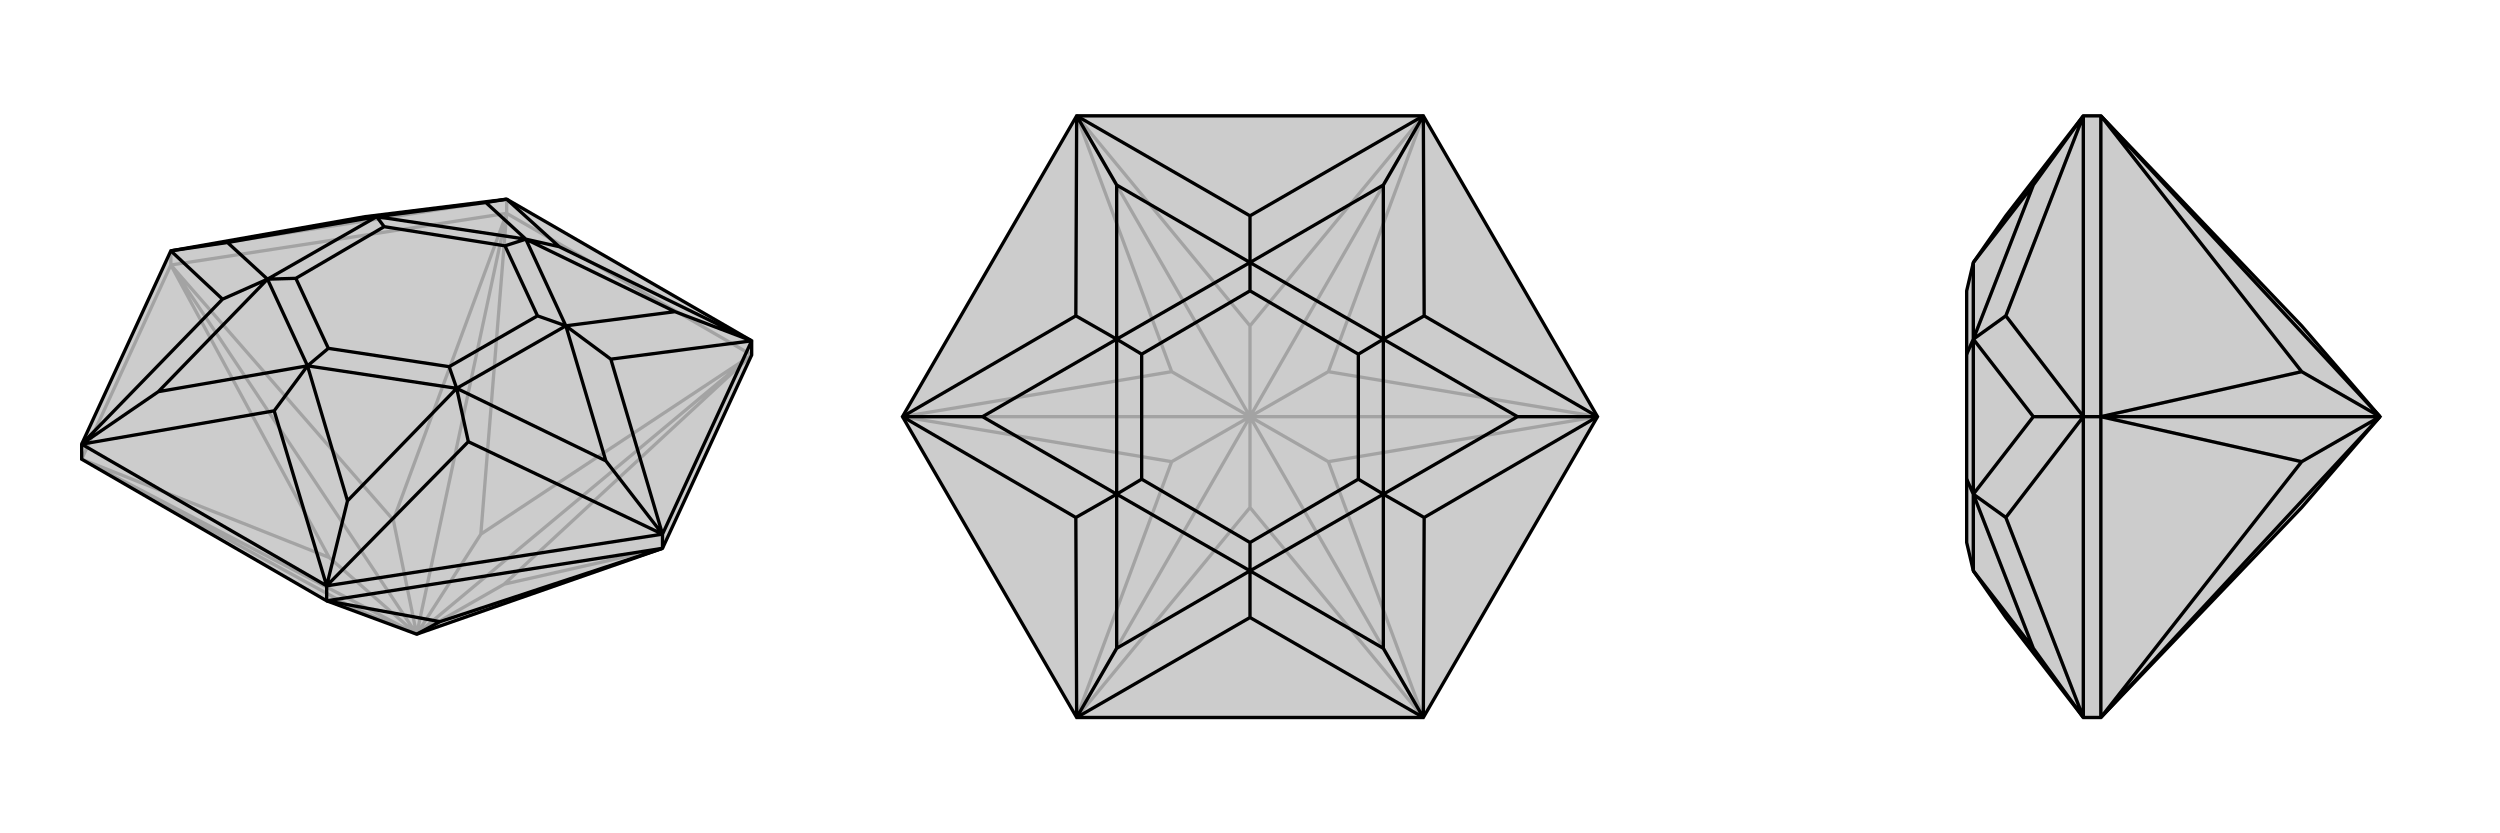
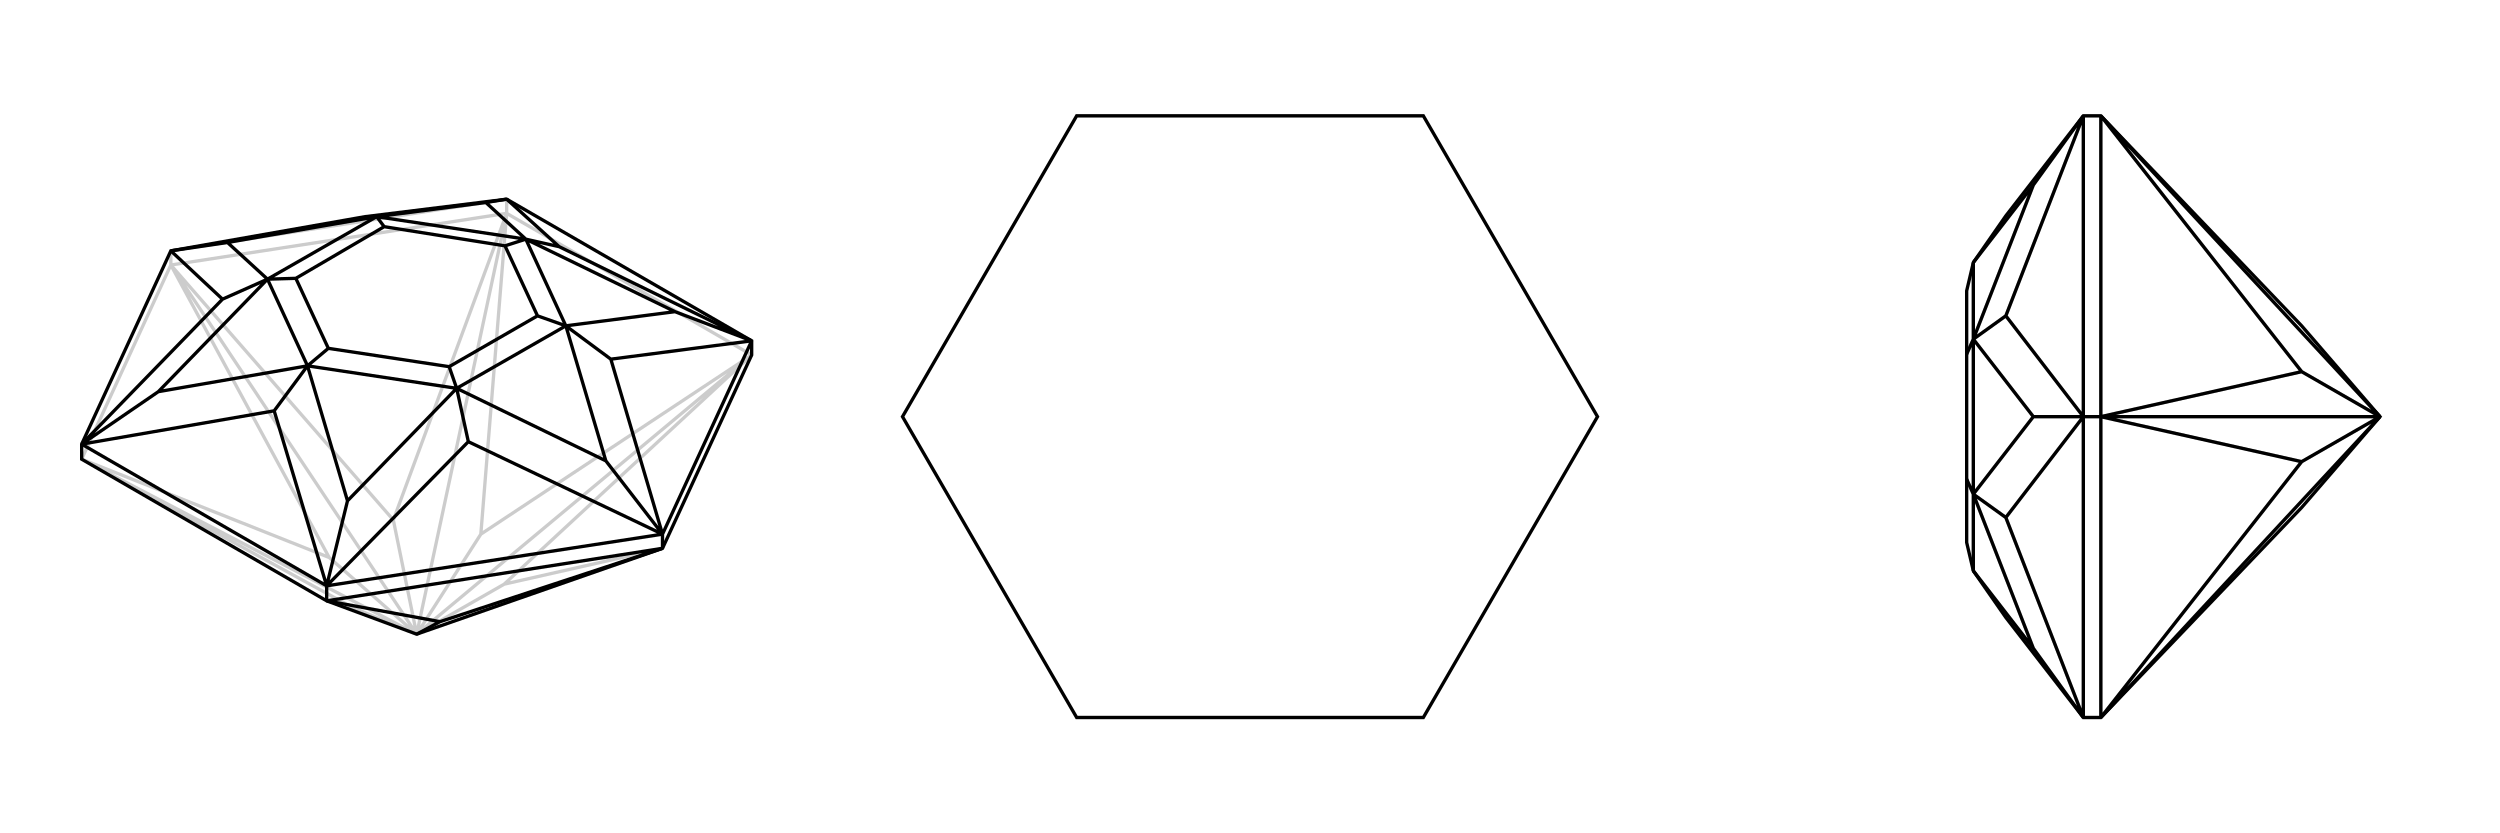
<svg xmlns="http://www.w3.org/2000/svg" viewBox="0 0 3000 1000">
  <g stroke="currentColor" stroke-width="4" fill="none" transform="translate(0 -29)">
-     <path fill="currentColor" stroke="none" fill-opacity=".2" d="M205,330L438,289L608,268L902,438L902,455L795,687L500,790L392,750L98,580L98,562z" />
    <path stroke-opacity=".2" d="M392,750L423,758M795,687L605,730M605,730L902,455M500,790L605,730M902,455L577,670M500,790L902,455M608,285L577,670M500,790L577,670M608,285L472,653M500,790L608,285M472,653L205,347M500,790L472,653M205,347L395,698M500,790L205,347M395,698L98,580M500,790L395,698M98,580L423,758M500,790L423,758M500,790L98,580M205,347L98,580M902,455L608,285M205,330L608,268M608,285L205,347M205,330L205,347M608,268L608,285" />
    <path d="M205,330L438,289L608,268L902,438L902,455L795,687L500,790L392,750L98,580L98,562z" />
    <path d="M902,438L671,325M902,438L733,460M902,438L810,403M795,670L733,460M733,460L679,420M795,670L562,559M795,670L727,582M562,559L392,732M562,559L548,495M392,732L329,522M392,732L417,630M98,562L329,522M329,522L369,468M98,562L267,388M98,562L190,499M267,388L205,330M267,388L321,364M205,330L273,320M438,289L452,289M608,268L671,325M671,325L631,316M608,268L583,272M810,403L631,316M810,403L679,420M679,420L727,582M727,582L548,495M548,495L417,630M417,630L369,468M369,468L190,499M190,499L321,364M321,364L273,320M273,320L452,289M452,289L583,272M631,316L583,272M679,420L631,316M679,420L548,495M679,420L645,408M548,495L369,468M548,495L539,469M369,468L321,364M369,468L394,447M321,364L452,289M321,364L355,363M452,289L631,316M631,316L606,324M452,289L461,301M645,408L606,324M645,408L539,469M539,469L394,447M394,447L355,363M355,363L461,301M606,324L461,301M392,750L528,775M528,775L795,687M528,775L500,790M392,732L98,562M902,438L795,670M795,670L392,732M392,750L795,687M392,732L392,750M795,670L795,687" />
  </g>
  <g stroke="currentColor" stroke-width="4" fill="none" transform="translate(1000 0)">
-     <path fill="currentColor" stroke="none" fill-opacity=".2" d="M917,500L708,861L292,861L83,500L292,139L708,139z" />
-     <path stroke-opacity=".2" d="M708,861L500,609M708,861L594,554M708,861L500,500M594,554L917,500M594,554L500,500M917,500L594,446M500,500L917,500M594,446L708,139M500,500L594,446M708,139L500,391M500,500L708,139M292,139L500,391M500,500L500,391M292,139L406,446M500,500L292,139M406,446L83,500M500,500L406,446M83,500L406,554M500,500L83,500M406,554L292,861M500,500L406,554M292,861L500,609M500,500L500,609M500,500L292,861" />
    <path d="M917,500L708,861L292,861L83,500L292,139L708,139z" />
-     <path d="M708,139L500,259M708,139L709,379M708,139L660,222M917,500L709,379M709,379L660,407M917,500L709,621M917,500L821,500M709,621L708,861M709,621L660,593M708,861L500,741M708,861L660,778M292,861L500,741M500,741L500,685M292,861L291,621M292,861L340,778M291,621L83,500M291,621L340,593M83,500L291,379M83,500L179,500M291,379L292,139M291,379L340,407M292,139L500,259M500,259L500,315M292,139L340,222M660,222L500,315M660,222L660,407M660,407L821,500M821,500L660,593M660,593L660,778M660,778L500,685M500,685L340,778M340,778L340,593M340,593L179,500M179,500L340,407M340,407L340,222M500,315L340,222M660,407L500,315M660,407L660,593M660,407L630,425M660,593L500,685M660,593L630,575M500,685L340,593M500,685L500,651M340,593L340,407M340,593L370,575M340,407L500,315M500,315L500,349M340,407L370,425M630,425L500,349M630,425L630,575M630,575L500,651M500,651L370,575M370,575L370,425M500,349L370,425" />
  </g>
  <g stroke="currentColor" stroke-width="4" fill="none" transform="translate(2000 0)">
-     <path fill="currentColor" stroke="none" fill-opacity=".2" d="M407,259L368,315L360,349L360,425L360,575L360,651L368,685L407,741L500,861L521,861L762,609L856,500L762,391L521,139L500,139z" />
    <path stroke-opacity=".2" d="M500,861L407,621M500,861L440,778M407,621L500,500M407,621L368,593M500,500L407,379M500,500L440,500M407,379L500,139M407,379L368,407M500,139L440,222M368,685L440,778M440,778L368,593M368,593L440,500M440,500L368,407M368,407L440,222M368,315L440,222M368,685L368,593M368,593L368,407M368,593L360,575M368,407L368,315M368,407L360,425M521,139L762,446M856,500L521,139M762,446L521,500M856,500L762,446M521,500L762,554M856,500L521,500M762,554L521,861M856,500L762,554M856,500L521,861M500,861L500,500M521,500L521,861M500,500L500,139M521,139L521,500M500,500L521,500" />
    <path d="M407,259L368,315L360,349L360,425L360,575L360,651L368,685L407,741L500,861L521,861L762,609L856,500L762,391L521,139L500,139z" />
    <path d="M500,139L407,379M500,139L440,222M500,500L407,379M407,379L368,407M500,500L407,621M500,500L440,500M407,621L500,861M407,621L368,593M500,861L440,778M440,222L368,315M440,222L368,407M368,407L440,500M440,500L368,593M368,593L440,778M440,778L368,685M368,407L368,315M368,407L368,593M368,407L360,425M368,593L368,685M368,593L360,575M521,861L762,554M521,861L856,500M762,554L521,500M762,554L856,500M521,500L762,446M856,500L521,500M762,446L521,139M856,500L762,446M856,500L521,139M500,139L500,500M521,500L521,139M500,500L500,861M521,861L521,500M500,500L521,500" />
  </g>
</svg>